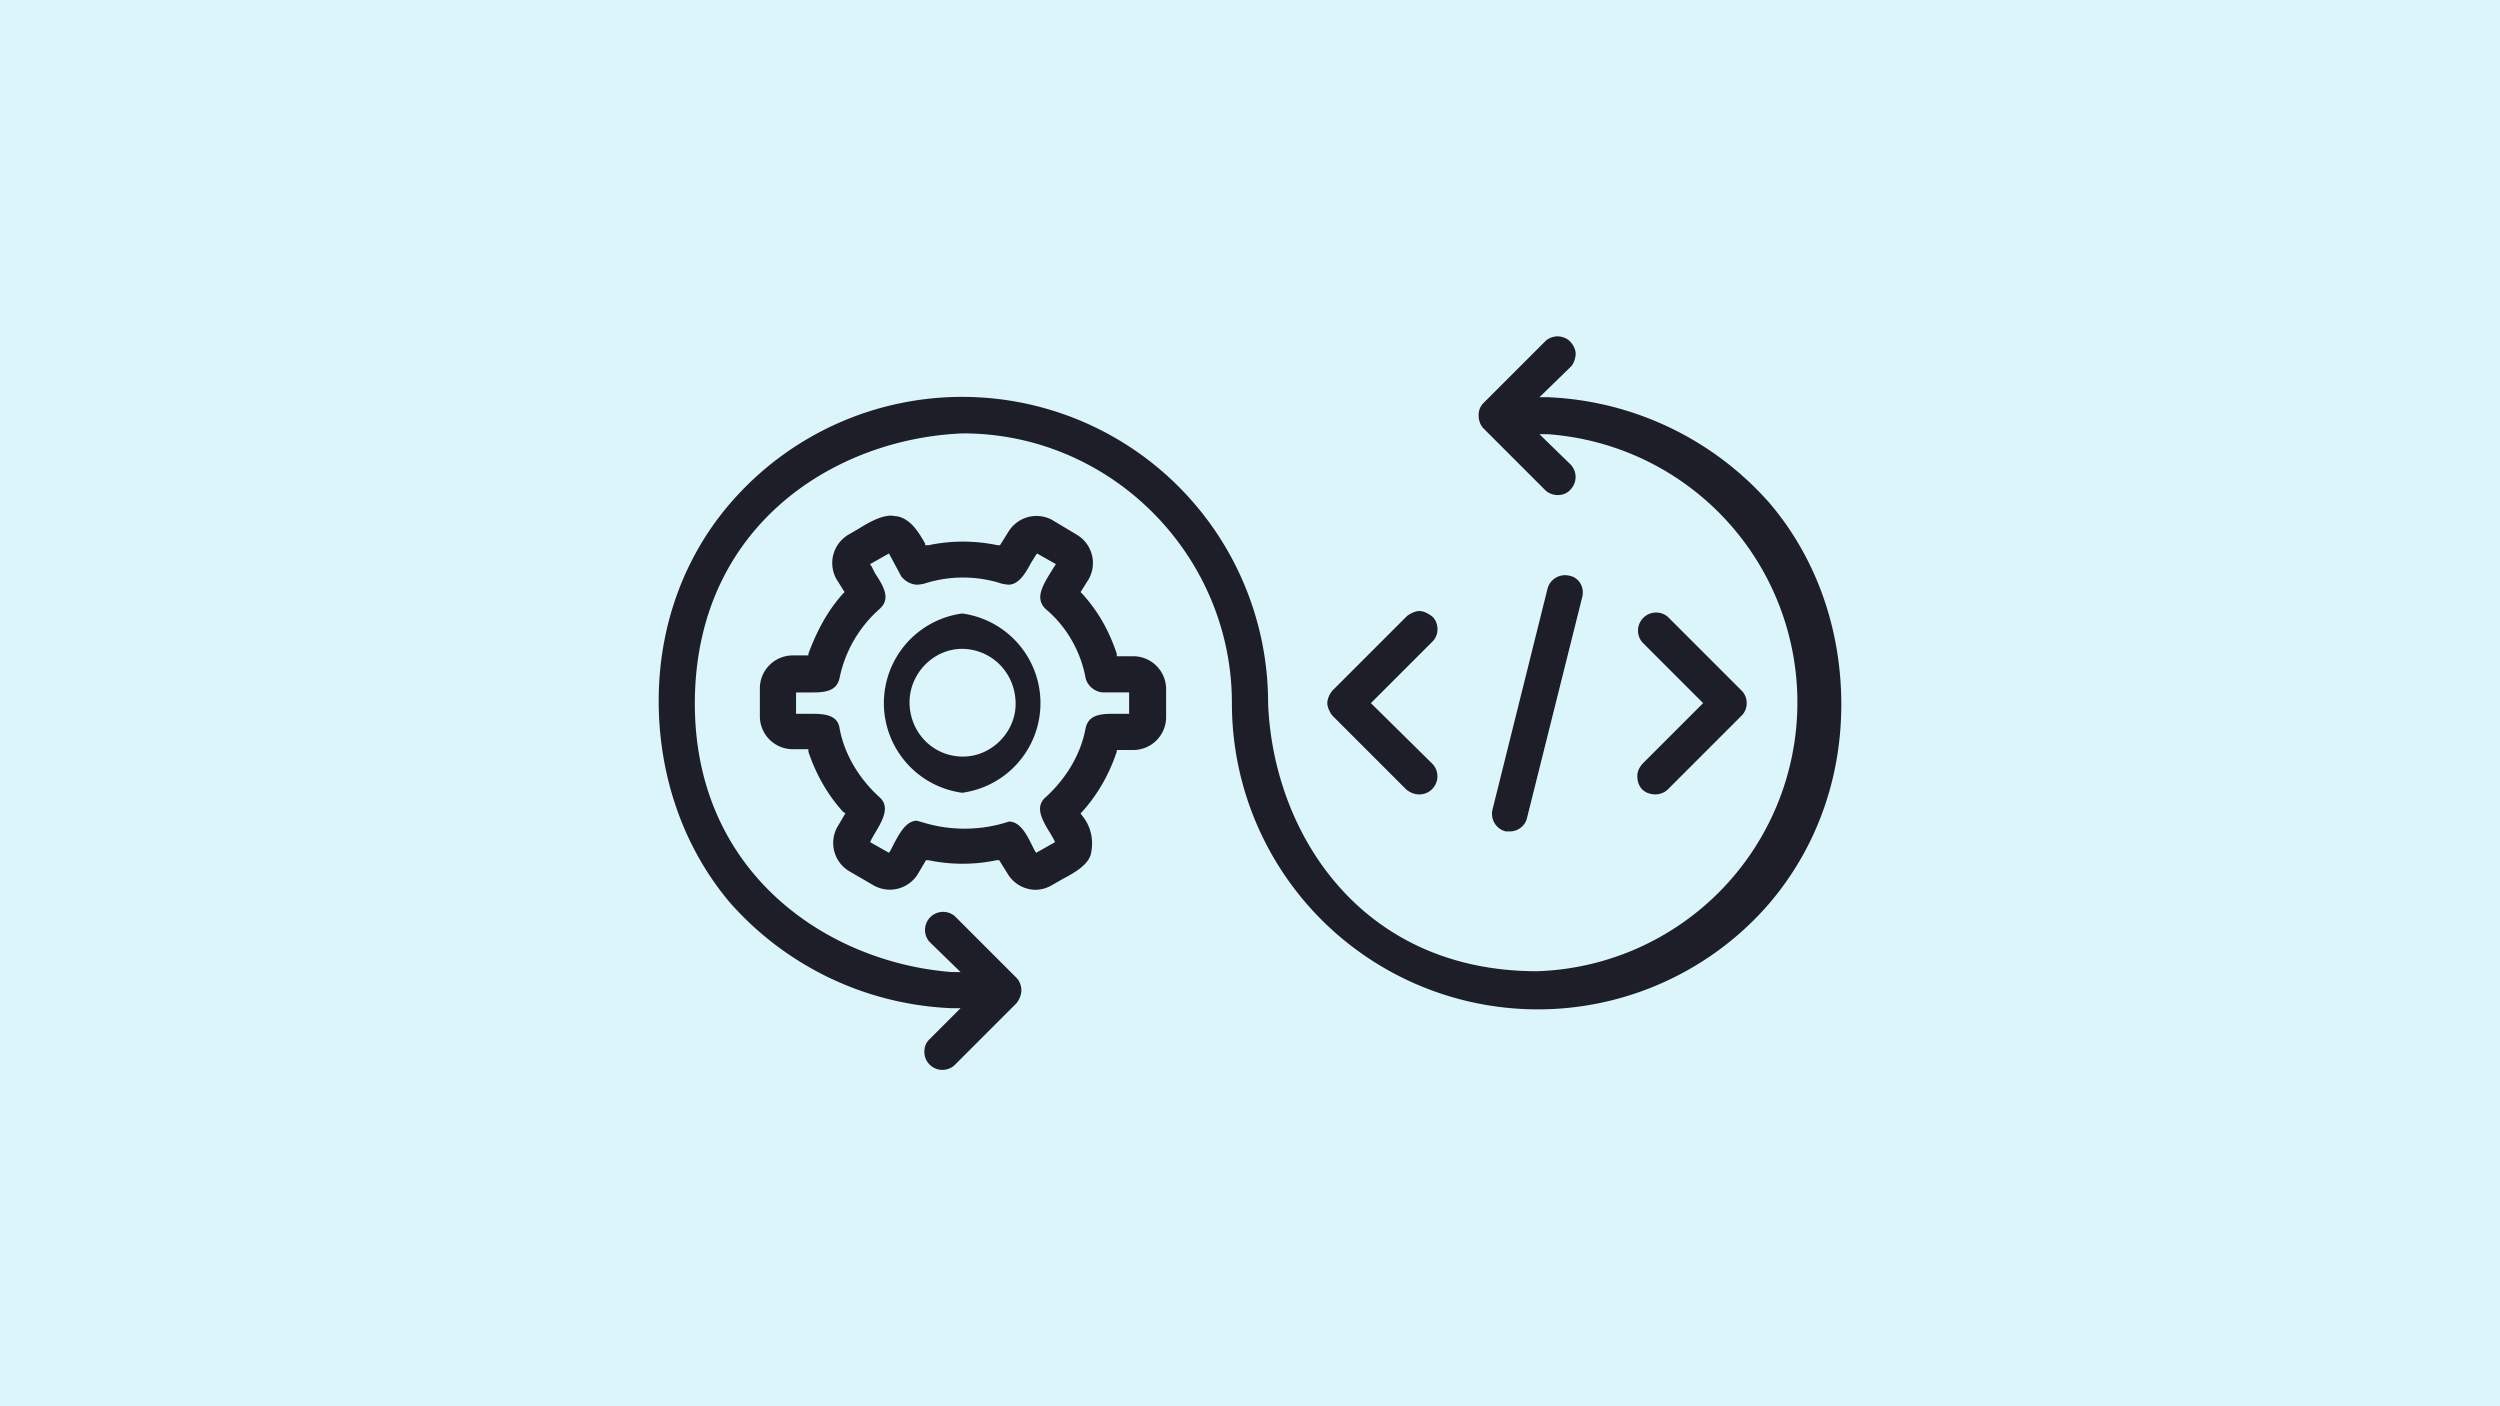
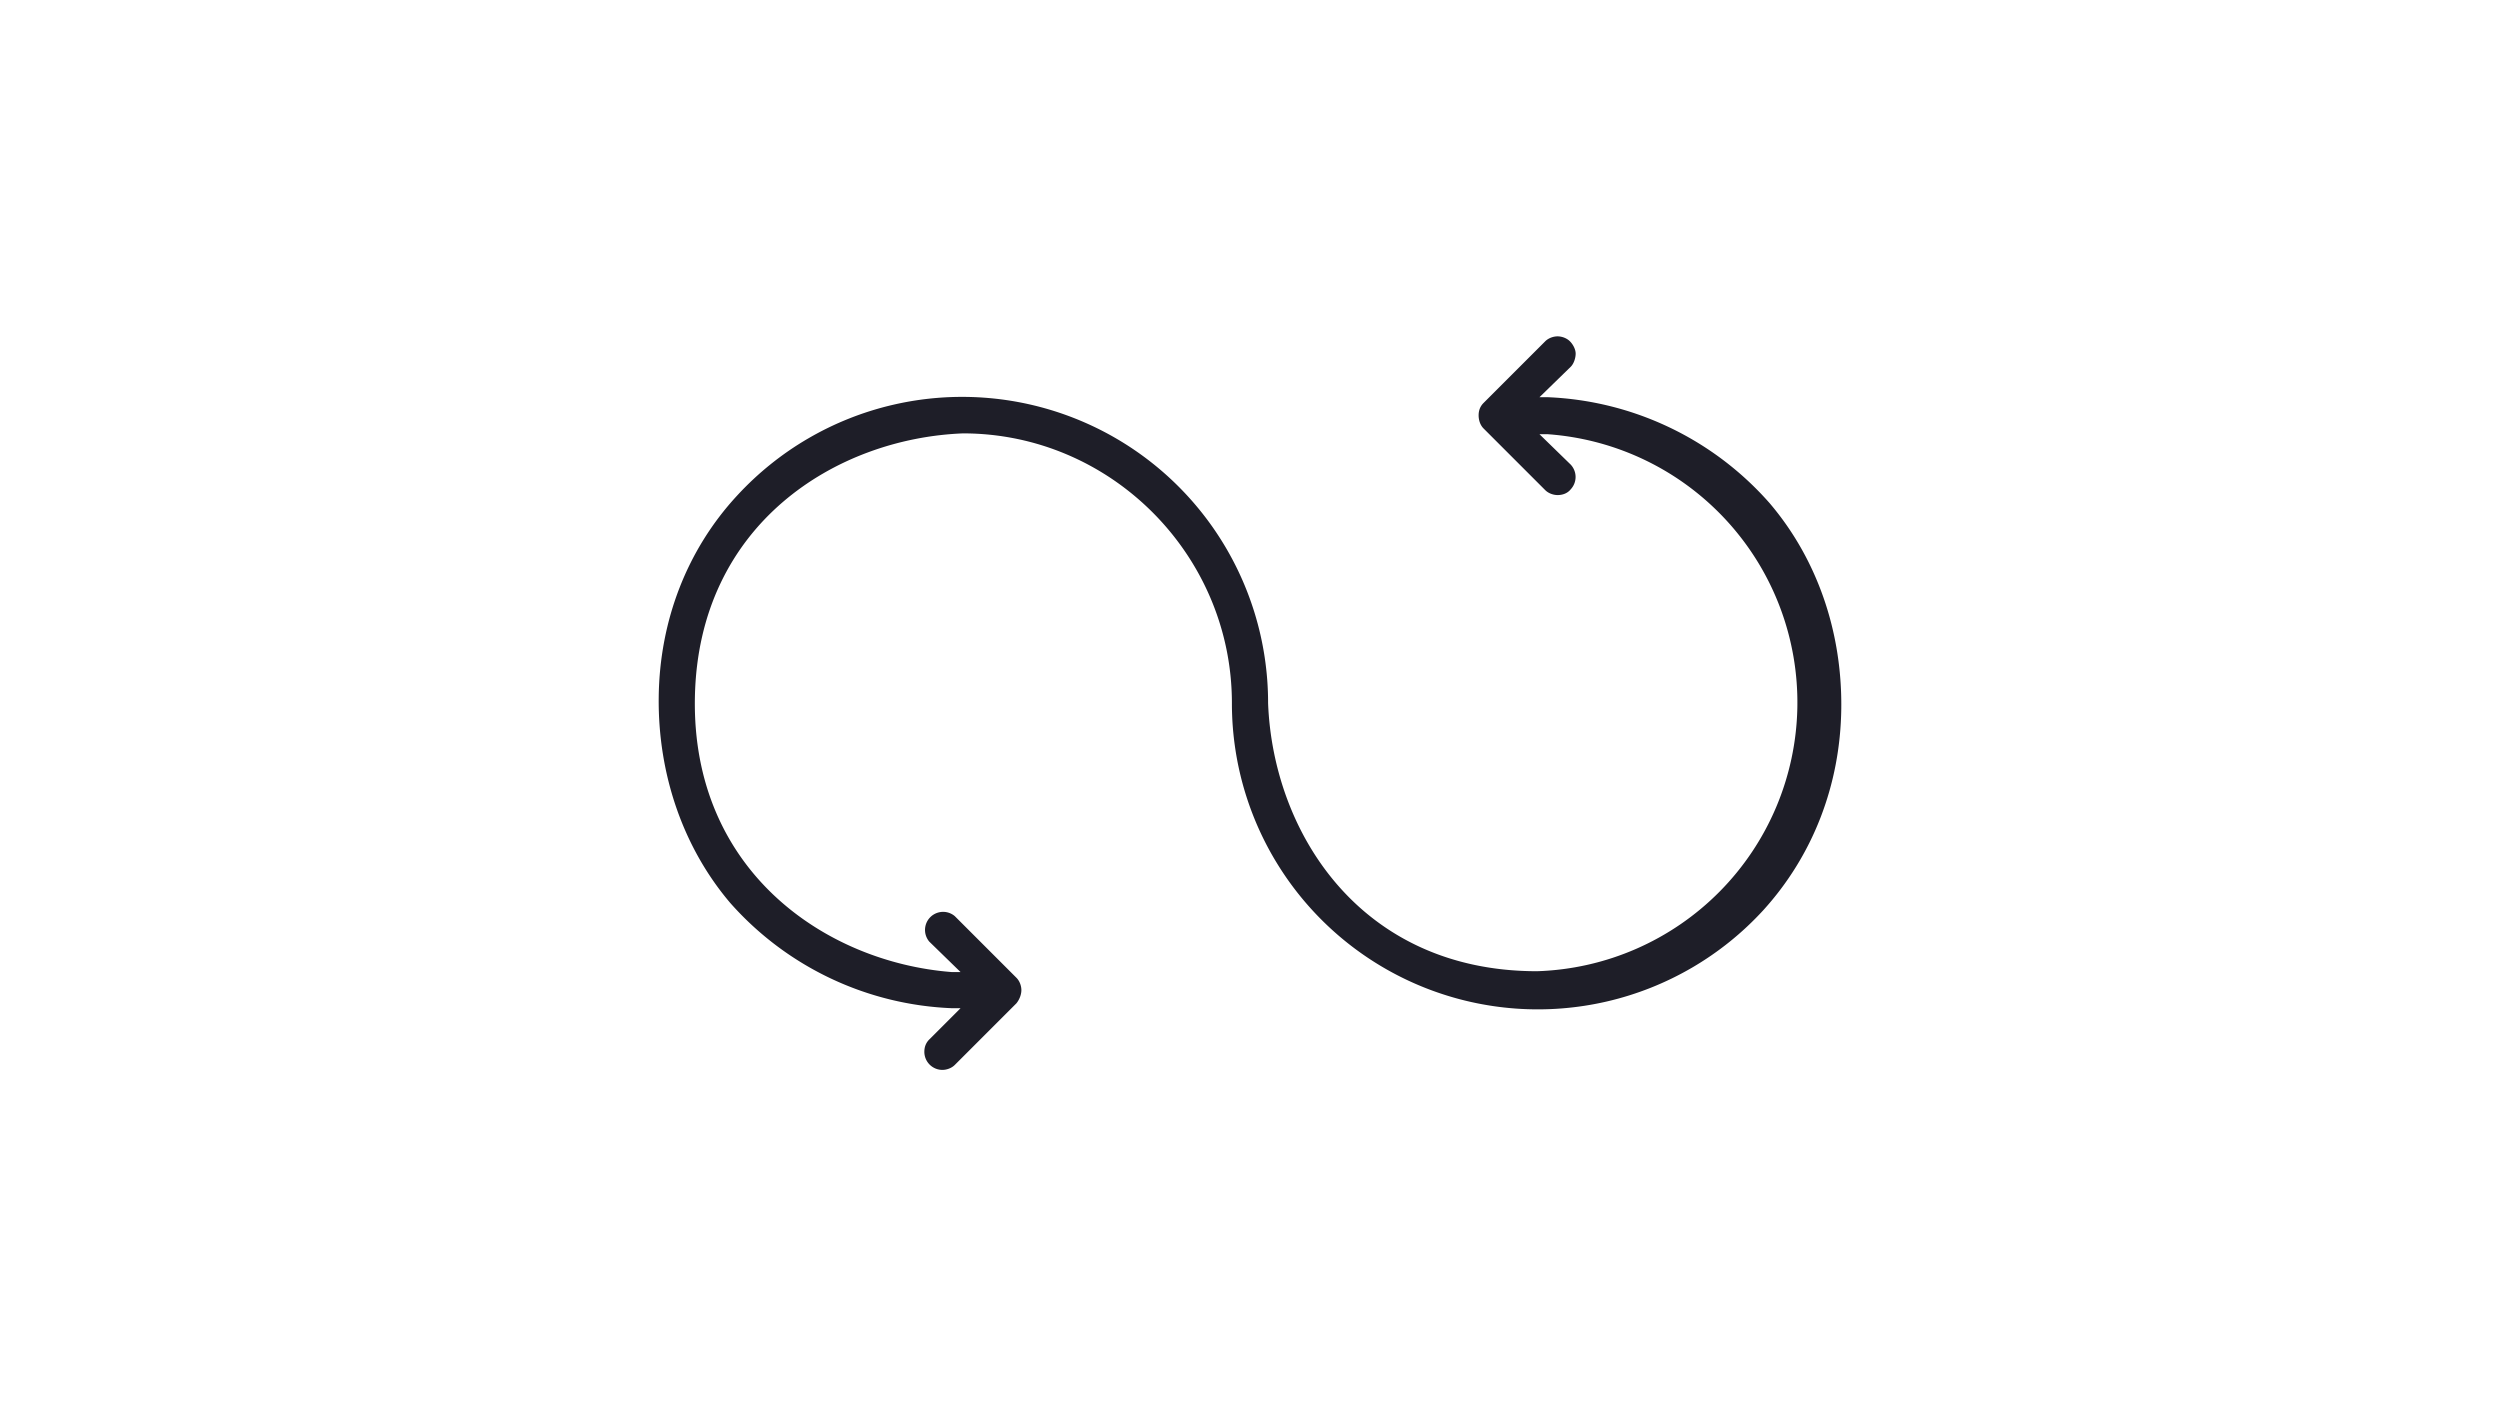
<svg xmlns="http://www.w3.org/2000/svg" viewBox="0 0 304 171">
-   <path fill="#dcf5fa" d="M0 0h304v171H0z" />
  <g fill="#1e1e28">
    <path d="M114.6 130.1a2.2 2.2 0 0 1-2.2-2.2c0-.6.2-1.1.6-1.5l3.8-3.8h-1a38 38 0 0 1-27-12.8c-5.7-6.7-8.8-15.6-8.7-25s3.5-18 9.5-24.5a37.2 37.2 0 0 1 64.6 25.2c.6 15.7 11.2 32.6 32.7 32.6a32.7 32.7 0 0 0 1.3-65.3h-1l3.8 3.7a2.2 2.2 0 0 1 0 3c-.4.5-1 .7-1.6.7-.5 0-1.1-.2-1.5-.6l-7.5-7.5c-.4-.4-.6-1-.6-1.6s.2-1.1.6-1.5l7.5-7.5c.4-.4 1-.6 1.5-.6s1.1.2 1.5.6c.4.4.7 1 .7 1.5s-.2 1.2-.6 1.6l-3.8 3.7h1a38 38 0 0 1 27 12.9c5.7 6.7 8.8 15.5 8.7 24.9s-3.5 18-9.5 24.6a37.2 37.2 0 0 1-64.6-25.2c0-18-14.7-32.8-32.7-32.8-15.4.6-32.2 11-32.6 32.1s15.9 32.2 31.2 33.4h1.1l-3.8-3.7a2.2 2.2 0 0 1 3.1-3.1l7.5 7.5c.4.4.6 1 .6 1.5s-.2 1.1-.6 1.6l-7.5 7.5c-.4.4-1 .6-1.5.6z" />
-     <path d="M125.9 108.2a4 4 0 0 1-3.4-2l-1-1.6h-.3a20.2 20.2 0 0 1-8.3 0h-.3l-1 1.7a4 4 0 0 1-5.3 1.4l-3.1-1.8a4 4 0 0 1-1.4-5.3l1-1.7-.3-.2c-1.9-2.1-3.3-4.6-4.2-7.3v-.3h-2a4 4 0 0 1-3.9-3.9v-3.5a4 4 0 0 1 4-4h1.9v-.2c1-2.7 2.3-5.2 4.2-7.3l.2-.2-1-1.6a4 4 0 0 1 1.5-5.4l1.2-.7c1.3-.8 2.7-1.6 4-1.6l.8.1c1.6.4 2.5 1.9 3.3 3.3v.2h.4a20.3 20.3 0 0 1 8.4 0h.3l1-1.6a4 4 0 0 1 5.3-1.5l3 1.8a4 4 0 0 1 1.5 5.4l-1 1.6.2.2c2 2.2 3.3 4.6 4.2 7.3v.3h2a4 4 0 0 1 4 4v3.4a4 4 0 0 1-4 4h-2v.2c-.9 2.7-2.3 5.2-4.2 7.3l-.2.2.2.3c1 1.2 1.4 2.8 1.1 4.4-.2 1.5-2 2.5-3.5 3.3l-1.4.8a4 4 0 0 1-1.9.5zm-3.2-8.3c1.2 0 2 1.3 2.6 2.5l.5 1 .2.3 2.3-1.3-.2-.4-.4-.7c-1.2-1.9-1.8-3.3-.5-4.4 2.4-2.2 4.2-5.1 4.8-8.3.3-1.5 1.5-1.8 3.2-1.8h2.1v-2.6h-3.1c-1 0-2-.8-2.2-1.8-.6-3.2-2.3-6.2-4.8-8.3-1.3-1.2-.6-2.6.5-4.4l.5-.8.2-.3-2.3-1.3-.2.3-.5.8c-.7 1.3-1.5 2.7-2.8 2.7l-.7-.1a15.3 15.3 0 0 0-9.6 0l-.7.1c-.8 0-1.5-.4-2-1l-1.5-2.8-2.3 1.3.2.3.4.8c1.2 1.8 1.9 3.2.5 4.4a15.3 15.3 0 0 0-4.8 8.3c-.3 1.5-1.5 1.8-3.2 1.8h-2.1v2.6h2.1c1.7 0 3 .3 3.2 1.8.6 3.2 2.4 6.1 4.8 8.3 1.3 1.1.6 2.6-.5 4.4l-.4.7-.2.4 2.3 1.3.2-.3.4-.8c.7-1.3 1.5-2.8 2.8-2.8l.7.2a17.3 17.3 0 0 0 10.5-.1z" />
-     <path d="M117 96.4a11 11 0 0 1 0-21.8 11 11 0 0 1 0 21.8zm0-17.5c-3.5 0-6.4 3-6.4 6.5 0 3.6 2.8 6.6 6.5 6.6 3.5 0 6.4-3 6.4-6.4 0-3.7-2.8-6.6-6.4-6.7zM172.6 96.6c-.6 0-1.1-.2-1.6-.6l-9-9c-.3-.4-.6-1-.6-1.5s.3-1.2.7-1.6l9-9c.4-.3 1-.6 1.5-.6s1.1.3 1.6.7c.8.8.8 2.2 0 3l-7.5 7.5 7.5 7.4a2.2 2.2 0 0 1-1.6 3.7zM201.3 96.6c-.6 0-1.2-.2-1.6-.6-.4-.4-.6-1-.6-1.6s.2-1 .6-1.5l7.4-7.4-7.4-7.4a2.2 2.2 0 0 1 3.1-3.1l9 9c.8.8.8 2.2 0 3l-9 9c-.4.4-1 .6-1.5.6zM183.6 101.1h-.5a2.2 2.2 0 0 1-1.6-2.7l6.7-26.9a2.2 2.2 0 0 1 2.6-1.5c1.2.2 1.9 1.4 1.6 2.6l-6.7 26.8c-.2 1-1.1 1.7-2.1 1.7z" />
  </g>
</svg>